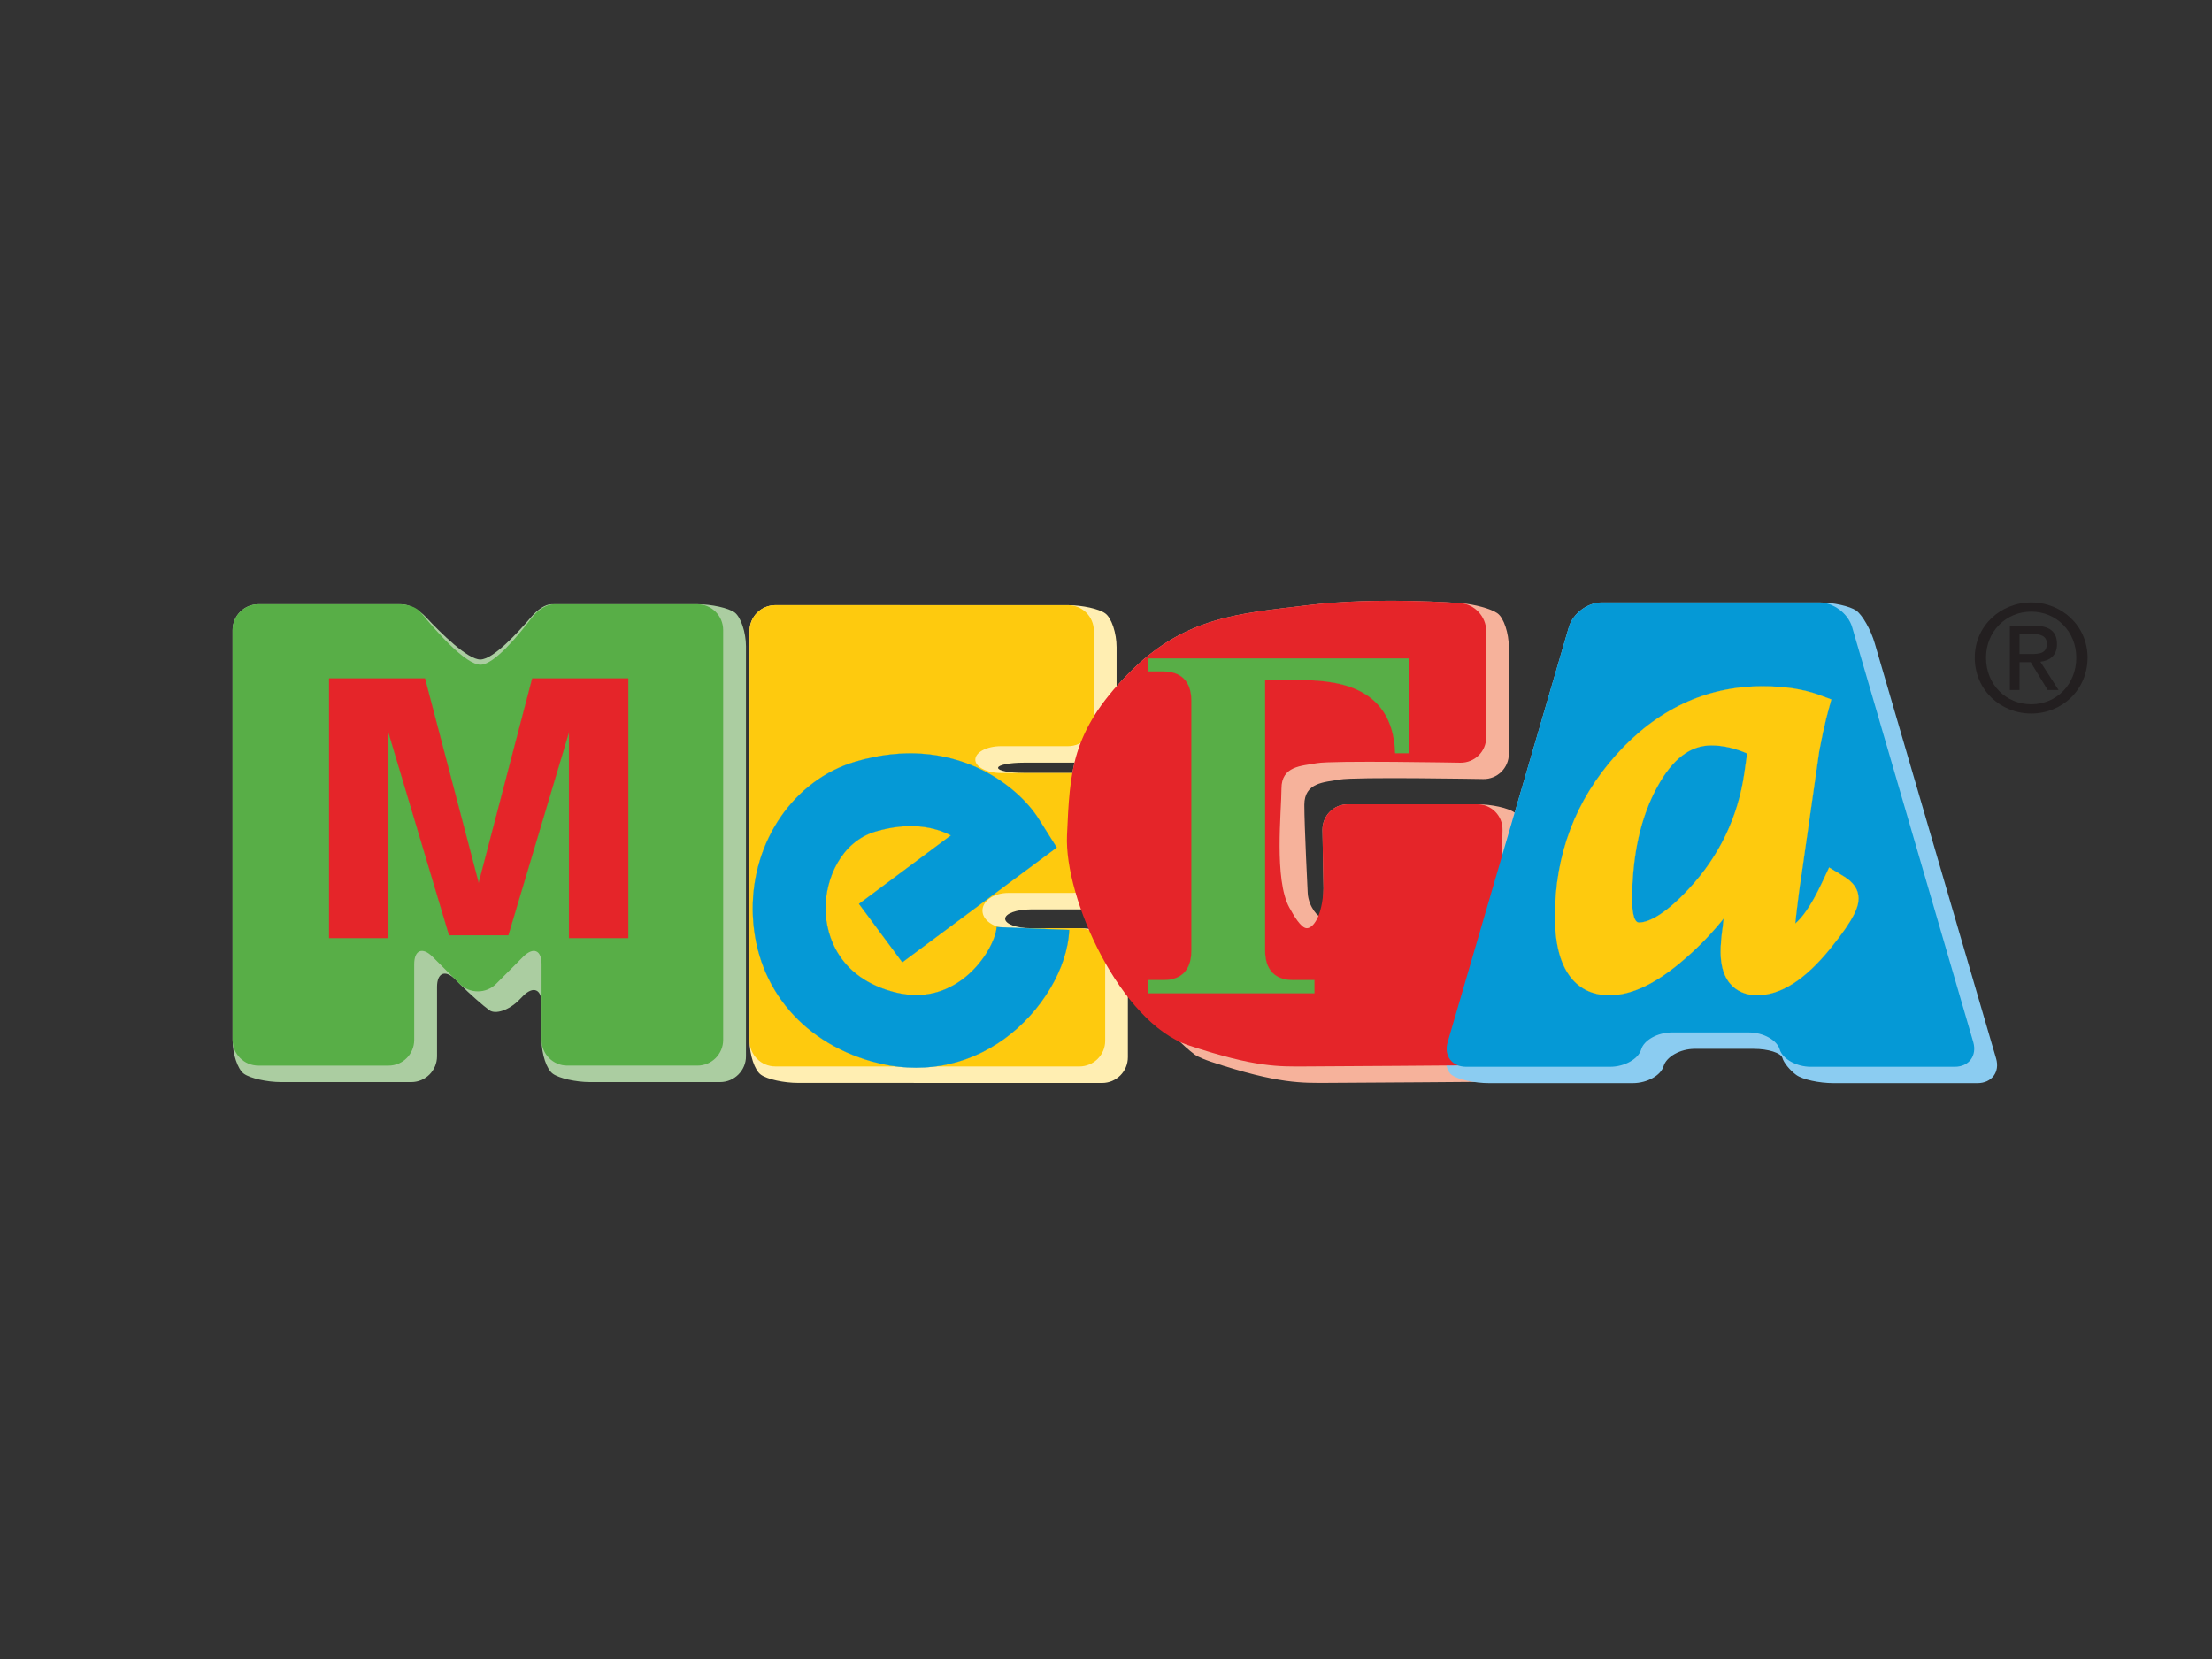
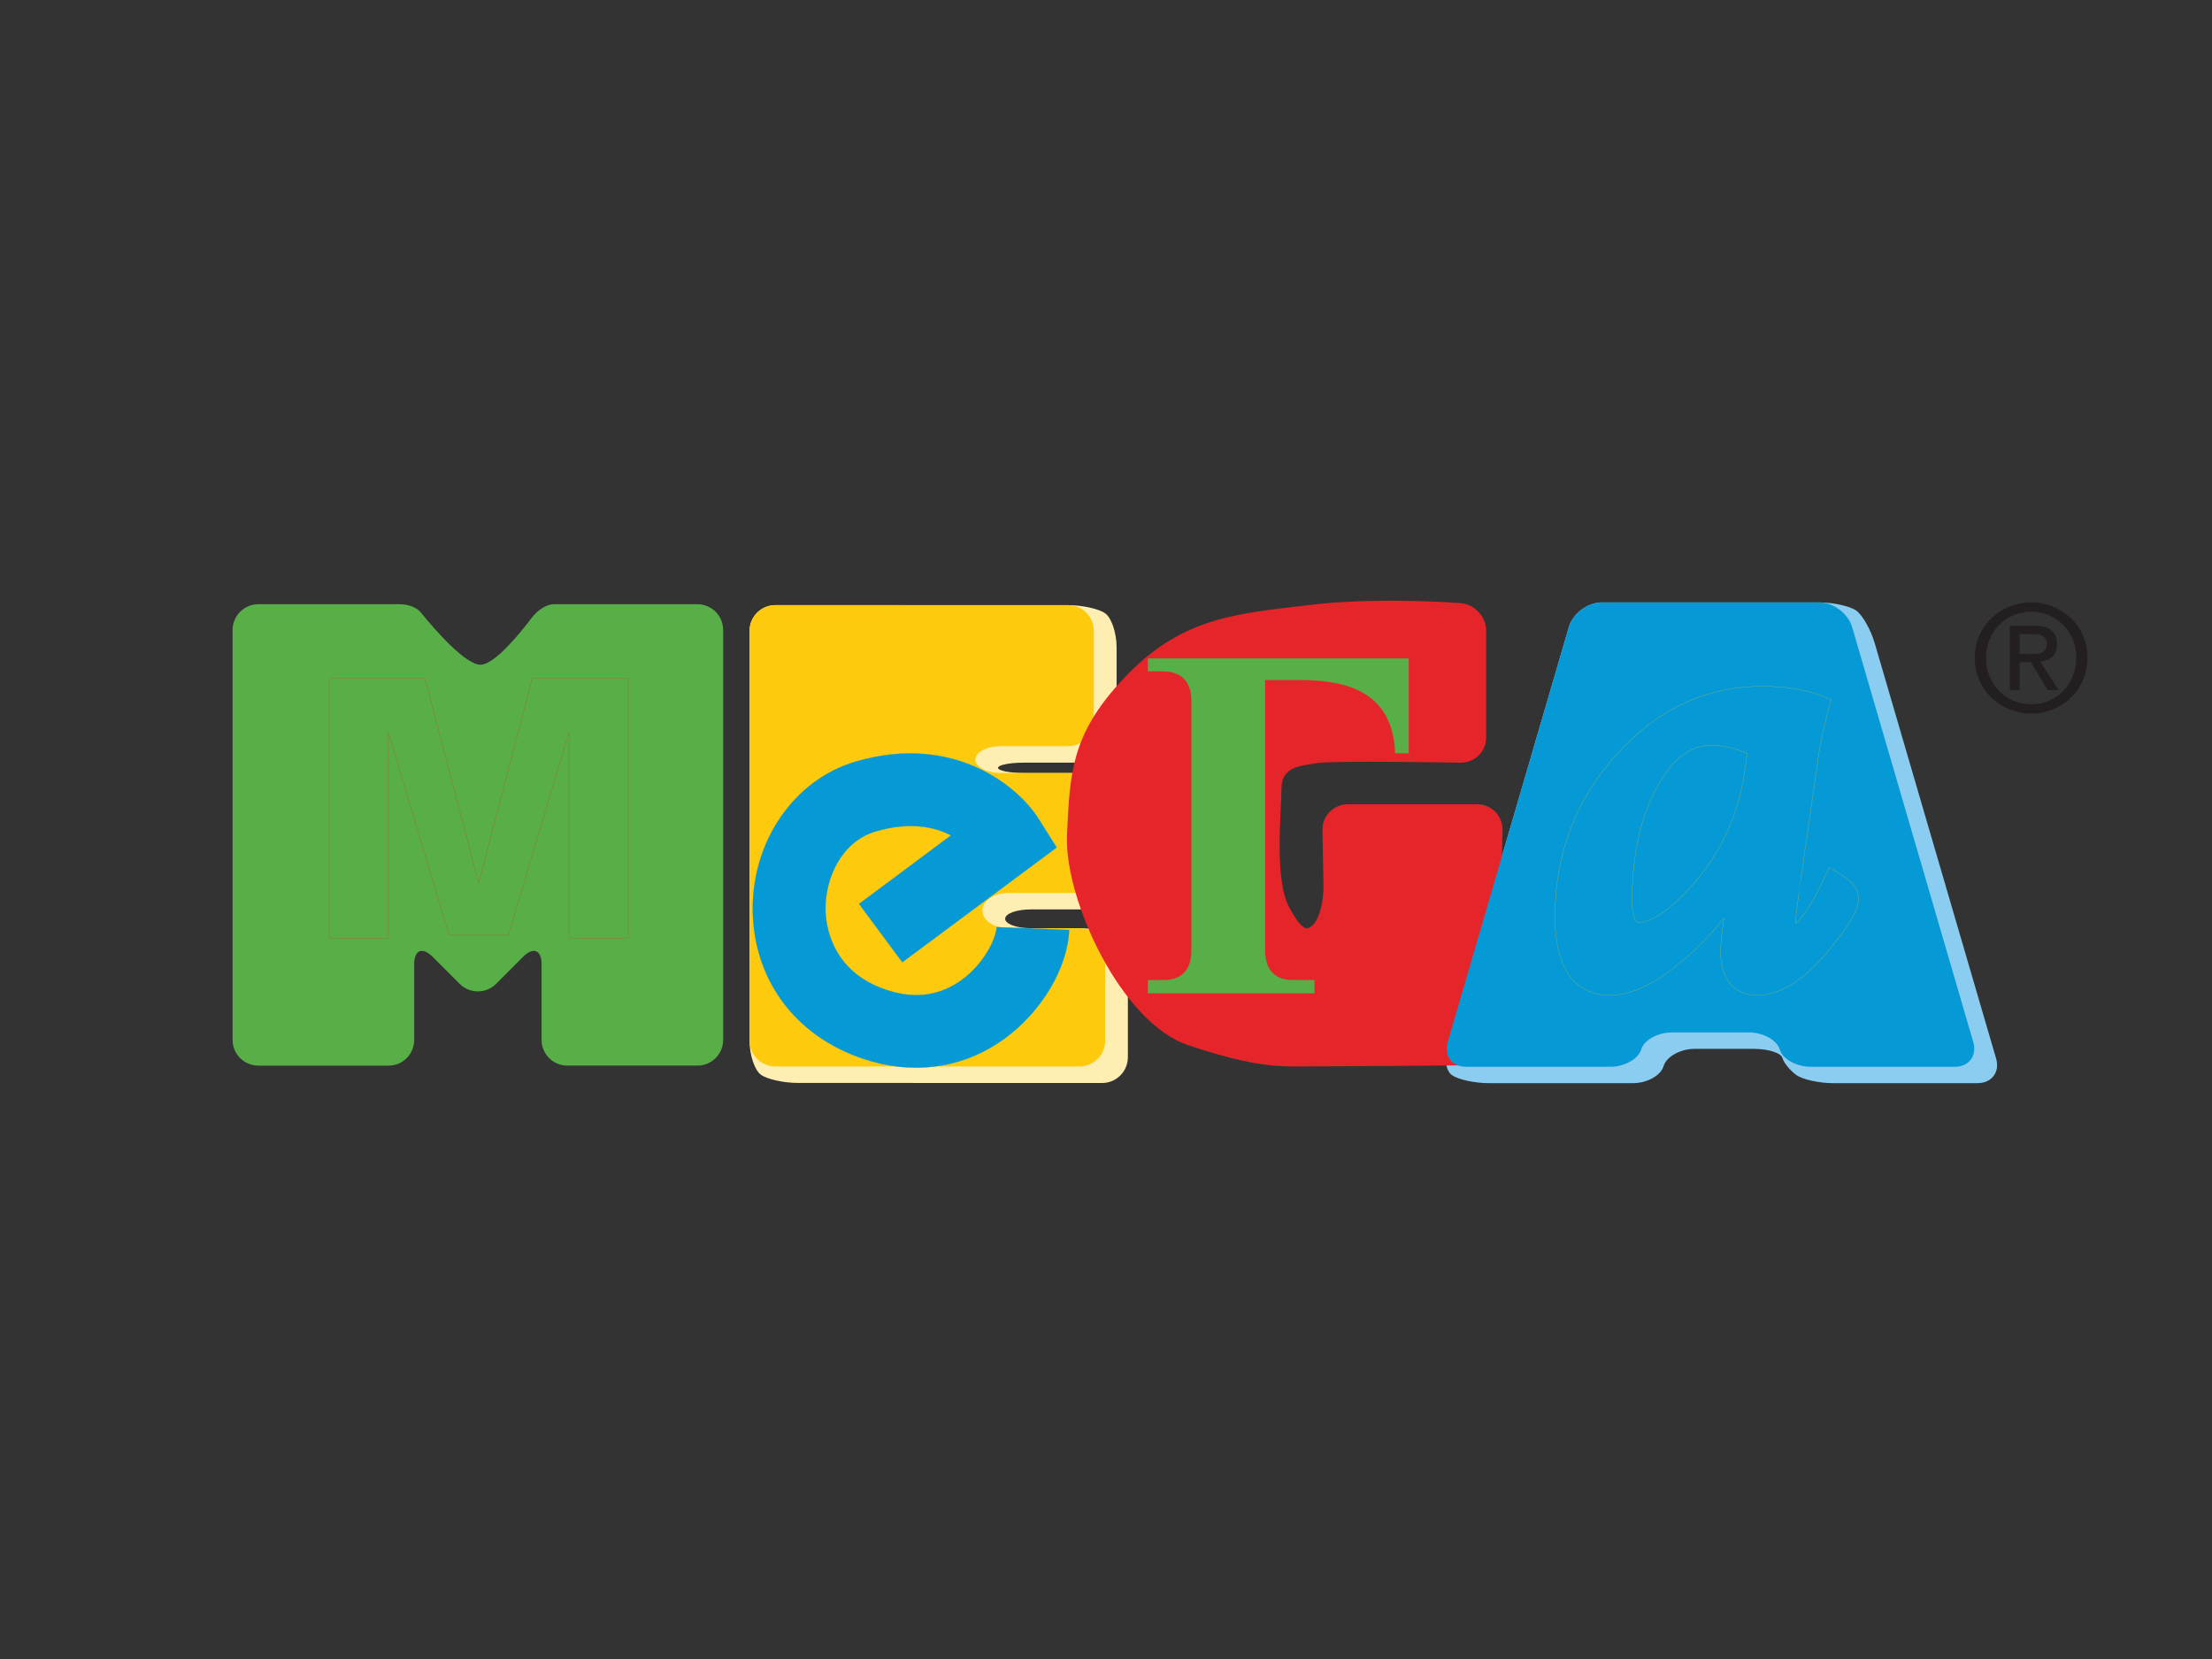
<svg xmlns="http://www.w3.org/2000/svg" version="1.1" id="Layer_1" x="0px" y="0px" width="226.77px" height="170.08px" viewBox="0 0 226.77 170.08" enable-background="new 0 0 226.77 170.08" xml:space="preserve">
  <rect x="0" y="0" width="226.77" height="170.08" fill="#333333" stroke="none" />
  <g>
    <path fill-rule="evenodd" clip-rule="evenodd" fill="#FFEEB2" d="M114.458,96.005c-0.636-0.473-2.345-0.848-3.808-0.848h-4.973   c-1.451,0-2.631-0.43-2.631-0.965c0-0.54,1.18-0.961,2.631-0.961h6.587c1.451,0,2.64-1.189,2.64-2.653v-7.002   c0-1.462-0.524-3.025-1.17-3.49c-0.635-0.457-2.352-0.84-3.8-0.84h-4.974c-1.449,0-2.64-0.239-2.64-0.526   c0-0.302,1.19-0.534,2.64-0.534h6.87c1.454,0,2.641-1.183,2.641-2.639v-9.189c0-1.453-0.518-3.021-1.169-3.48   c-0.638-0.465-2.35-0.84-3.802-0.84l-30.009-0.003c-1.46,0-2.648,1.18-2.648,2.644v42.028c0,1.444,0.522,3.012,1.164,3.472   c0.648,0.469,2.361,0.842,3.812,0.842l31.167,0.006c1.461,0,2.641-1.186,2.641-2.646V99.48   C115.628,98.034,115.1,96.451,114.458,96.005" />
-     <path fill-rule="evenodd" clip-rule="evenodd" fill="#F6B29B" d="M155.27,83.299c-0.651-0.471-2.371-0.847-3.824-0.847h-13.267   c-1.457,0-2.62,1.175-2.603,2.646l0.108,5.972c0.02,1.451-0.108,2.76-0.281,2.893c-0.179,0.146-1.249-0.947-1.339-2.392   c0,0-0.347-6.917-0.347-9.054c0-2.309,2.021-2.309,3.61-2.6c1.591-0.289,14.726-0.053,14.726-0.053   c1.446,0.034,2.63-1.138,2.63-2.58V66.357c0-1.452-0.518-3.022-1.165-3.481c-0.635-0.463-2.345-0.935-3.791-1.047   c0,0-8.52-0.666-15.59,0.205c-7.092,0.868-12.736,1.149-18.521,7.09c-5.792,5.935-5.934,9.975-6.227,16.487   c-0.27,6.036,9.377,18.794,9.377,18.794c0.867,1.146,2.54,2.821,3.694,3.696c0,0,0.383,0.309,1.71,0.754   c6.938,2.306,9.402,2.163,11.859,2.163c2.458,0,17.176-0.118,17.176-0.118c1.459-0.02,2.664-1.217,2.697-2.662l0.465-21.473   C156.402,85.324,155.903,83.758,155.27,83.299" />
    <path fill="#8BCCF1" d="M202.737,111.044c1.448,0,2.308-1.141,1.901-2.526l-12.435-42.547c-0.401-1.393-1.26-2.912-1.903-3.377   c-0.646-0.451-2.35-0.836-3.797-0.836h-22.296c-1.447,0-2.969,1.135-3.372,2.528l-12.424,42.543   c-0.416,1.394-0.23,2.912,0.419,3.373c0.641,0.474,2.356,0.842,3.807,0.842h14.77c1.446,0,2.873-0.789,3.148-1.763   c0.296-0.957,1.713-1.753,3.165-1.753h6.088c1.451,0,2.761,0.411,2.917,0.914c0.136,0.509,0.791,1.299,1.424,1.76   c0.65,0.474,2.354,0.842,3.802,0.842H202.737z" />
-     <path fill="#ABCDA1" d="M75.311,62.782c-0.642-0.458-2.352-0.84-3.81-0.84h-14.95c-0.642,0-1.458,0.554-2.095,1.31   c-1.413,1.663-3.895,4.342-5.207,4.36c-1.301,0.01-4.021-2.67-5.58-4.345c-0.723-0.767-1.717-1.325-2.55-1.325H26.486   c-1.456,0-2.643,1.189-2.643,2.644v10.354v5.281v26.389c0,1.451,0.527,3.015,1.163,3.472c0.644,0.466,2.366,0.854,3.808,0.854   h13.353c1.456,0,2.636-1.193,2.636-2.644v-7.115c0-1.454,0.842-1.8,1.869-0.776l0.452,0.464c1.025,1.026,2.401,2.237,3.039,2.697   c0.646,0.465,2.007,0,3.03-1.022l0.446-0.451c1.038-1.034,1.881-0.682,1.881,0.772v3.749c0,1.451,0.517,3.015,1.16,3.472   c0.639,0.466,2.356,0.854,3.804,0.854H73.83c1.459,0,2.645-1.193,2.645-2.644V81.899v-5.277v-10.35   C76.475,64.822,75.946,63.252,75.311,62.782" />
    <path fill-rule="evenodd" clip-rule="evenodd" fill="#FECA0E" d="M79.492,109.332c-1.46,0-2.647-1.181-2.647-2.626V64.677   c0-1.464,1.188-2.643,2.647-2.643l30.009,0.003c1.452,0,2.638,1.176,2.638,2.64v9.176c0,1.453-1.186,2.643-2.638,2.643h-6.872   c-1.456,0-2.642,0.619-2.642,1.384c0,0.75,1.186,1.367,2.642,1.367h7.306c1.448,0,2.642,1.201,2.642,2.637v7.014   c0,1.459-1.193,2.647-2.642,2.647h-6.59c-1.448,0-2.626,0.822-2.626,1.804c0,0.997,1.178,1.811,2.626,1.811h7.305   c1.463,0,2.652,1.189,2.652,2.636v8.912c0,1.445-1.189,2.626-2.652,2.626H79.492z" />
    <path fill="#E52529" d="M149.711,78.19c1.454,0.021,2.649-1.14,2.649-2.589V64.677c0-1.463-1.187-2.735-2.633-2.848   c0,0-8.52-0.667-15.592,0.205c-7.09,0.868-12.734,1.15-18.52,7.09c-5.792,5.936-5.934,9.975-6.227,16.487   c-0.297,6.507,5.504,19.245,12.451,21.55c6.941,2.317,9.396,2.171,11.859,2.171c2.456,0,17.17-0.118,17.17-0.118   c1.446-0.016,2.661-1.206,2.698-2.668l0.469-21.448c0.033-1.471-1.139-2.646-2.592-2.646h-13.268c-1.456,0-2.619,1.175-2.602,2.646   l0.109,5.972c-0.121,2.955-1.093,4.077-1.7,4.089c-0.606,0.014-1.369-1.335-1.798-2.108c-1.588-2.862-0.811-9.901-0.811-12.211   c0-2.312,2.027-2.312,3.623-2.601C136.582,77.946,149.711,78.19,149.711,78.19" />
    <path fill="#0599D6" d="M168.244,107.609c0.271-0.971,1.693-1.763,3.143-1.763h7.926c1.452,0,2.881,0.792,3.147,1.763   c0.296,0.958,1.715,1.756,3.161,1.756h14.783c1.454,0,2.294-1.143,1.892-2.535l-12.42-42.544c-0.407-1.394-1.926-2.529-3.372-2.529   h-22.296c-1.446,0-2.969,1.136-3.372,2.529l-12.424,42.544c-0.416,1.393,0.438,2.535,1.901,2.535h14.763   C166.535,109.365,167.952,108.567,168.244,107.609" />
    <path fill="#58AE47" d="M56.805,61.943c-0.801,0-1.697,0.604-2.323,1.43c-1.373,1.805-3.786,4.709-5.181,4.771   c-1.556,0.068-4.773-3.645-6.158-5.351c-0.414-0.521-1.261-0.85-2.221-0.85H26.486c-1.457,0-2.643,1.188-2.643,2.643v10.354v5.28   v26.391c0,1.451,1.186,2.635,2.643,2.635h13.352c1.454,0,2.624-1.184,2.624-2.635v-7.766c0-1.457,0.848-1.798,1.874-0.768   l2.788,2.786c1.026,1.027,2.714,1.027,3.737,0l2.779-2.786c1.037-1.03,1.88-0.689,1.88,0.774v7.759c0,1.451,1.177,2.635,2.63,2.635   h13.351c1.458,0,2.636-1.184,2.636-2.635V80.22v-5.28V64.586c0-1.455-1.178-2.643-2.636-2.643H56.805z" />
    <path fill="#0599D6" d="M87.66,78.096c-6.23,1.854-10.543,8.093-10.489,15.16c0.062,7.514,4.764,13.481,12.279,15.581   c4.803,1.341,9.597,0.504,13.528-2.353c3.813-2.772,6.478-7.258,6.629-11.145l-7.433-0.294c-0.056,1.206-1.324,3.777-3.576,5.414   c-2.117,1.535-4.508,1.939-7.145,1.197c-6.289-1.757-6.813-6.915-6.825-8.457c-0.025-3.089,1.571-6.903,5.151-7.966   c3.5-1.017,6.023-0.47,7.714,0.409c-3.78,2.822-9.426,7.024-9.426,7.024l4.437,5.982l15.826-11.762l-1.836-2.915   C104.407,80.623,97.758,75.105,87.66,78.096" />
    <path fill="none" stroke="#0599D6" stroke-width="0.019" stroke-miterlimit="3.864" d="M87.66,78.096   c-6.23,1.854-10.543,8.093-10.489,15.16c0.062,7.514,4.764,13.481,12.279,15.581c4.803,1.341,9.597,0.504,13.528-2.353   c3.813-2.772,6.478-7.258,6.629-11.145l-7.433-0.294c-0.056,1.206-1.324,3.777-3.576,5.414c-2.117,1.535-4.508,1.939-7.145,1.197   c-6.289-1.757-6.813-6.915-6.825-8.457c-0.025-3.089,1.571-6.903,5.151-7.966c3.5-1.017,6.023-0.47,7.714,0.409   c-3.78,2.822-9.426,7.024-9.426,7.024l4.437,5.982l15.826-11.762l-1.836-2.915C104.407,80.623,97.758,75.105,87.66,78.096z" />
    <path fill="#58AE47" d="M144.409,67.504v9.708h-1.374c-0.255-7.208-6.475-7.506-10.251-7.506h-3.092v27.756   c0,2.593,1.718,3.025,2.898,3.025h2.158v1.334h-17.066v-1.334h1.58c1.165,0,2.882-0.433,2.882-3.025V71.859   c0-2.591-1.717-3.033-2.882-3.033h-1.58v-1.322H144.409z" />
    <path fill="none" stroke="#58AE47" stroke-width="0.019" stroke-miterlimit="3.864" d="M144.409,67.504v9.708h-1.374   c-0.255-7.208-6.475-7.506-10.251-7.506h-3.092v27.756c0,2.593,1.718,3.025,2.898,3.025h2.158v1.334h-17.066v-1.334h1.58   c1.165,0,2.882-0.433,2.882-3.025V71.859c0-2.591-1.717-3.033-2.882-3.033h-1.58v-1.322H144.409z" />
-     <polygon fill="#E52529" points="43.565,69.552 33.741,69.552 33.741,96.164 39.814,96.164 39.814,75.06 46.039,95.877    52.112,95.877 58.331,75.06 58.331,96.164 64.405,96.164 64.405,69.552 54.565,69.552 49.073,90.53  " />
    <polygon fill="none" stroke="#E52529" stroke-width="0.019" stroke-miterlimit="3.864" points="43.565,69.552 33.741,69.552    33.741,96.164 39.814,96.164 39.814,75.06 46.039,95.877 52.112,95.877 58.331,75.06 58.331,96.164 64.405,96.164 64.405,69.552    54.565,69.552 49.073,90.53  " />
-     <path fill="#FECA0E" d="M188.992,89.831l-1.47-0.892l-0.734,1.566c-1.188,2.532-2.109,3.649-2.744,4.179   c0.057-0.561,0.144-1.399,0.33-2.812c0,0.007,0.265-1.878,0.265-1.878l1.865-13.005c0-0.045,0.356-1.782,0.356-1.782   c0,0.021,0.354-1.554,0.354-1.554c-0.008,0.046,0.152-0.57,0.152-0.57l0.374-1.378l-1.341-0.496   c-1.6-0.571-3.519-0.852-5.713-0.852c-5.789,0-10.841,2.38-15.029,7.068c-4.147,4.635-6.244,10.201-6.244,16.535   c0,7.021,3.49,8.071,5.56,8.071c2.373,0,4.964-1.271,7.923-3.89c1.331-1.153,2.606-2.489,3.82-3.988   c-0.061,0.446-0.09,0.797-0.09,0.797c-0.163,1.096-0.225,1.972-0.225,2.629c0,4.123,2.823,4.452,3.69,4.452   c2.462,0,4.949-1.58,7.564-4.816c2.521-3.11,2.876-4.3,2.876-5.116C190.532,91.197,190.008,90.438,188.992,89.831 M167.314,92.31   c0-4.655,0.882-8.578,2.604-11.686c1.558-2.83,3.361-4.21,5.517-4.21c1.217,0,2.45,0.287,3.685,0.832   c-0.14,0.938-0.294,2.058-0.294,2.058c-0.66,4.486-2.562,8.452-5.647,11.782c-2.804,3.038-4.436,3.492-5.153,3.492   C167.396,94.578,167.314,92.983,167.314,92.31" />
    <path fill="none" stroke="#FECA0E" stroke-width="0.019" stroke-miterlimit="3.864" d="M188.992,89.831l-1.47-0.892l-0.734,1.566   c-1.188,2.532-2.109,3.649-2.744,4.179c0.057-0.561,0.144-1.399,0.33-2.812c0,0.007,0.265-1.878,0.265-1.878l1.865-13.005   c0-0.045,0.356-1.782,0.356-1.782c0,0.021,0.354-1.554,0.354-1.554c-0.008,0.046,0.152-0.57,0.152-0.57l0.374-1.378l-1.341-0.496   c-1.6-0.571-3.519-0.852-5.713-0.852c-5.789,0-10.841,2.38-15.029,7.068c-4.147,4.635-6.244,10.201-6.244,16.535   c0,7.021,3.49,8.071,5.56,8.071c2.373,0,4.964-1.271,7.923-3.89c1.331-1.153,2.606-2.489,3.82-3.988   c-0.061,0.446-0.09,0.797-0.09,0.797c-0.163,1.096-0.225,1.972-0.225,2.629c0,4.123,2.823,4.452,3.69,4.452   c2.462,0,4.949-1.58,7.564-4.816c2.521-3.11,2.876-4.3,2.876-5.116C190.532,91.197,190.008,90.438,188.992,89.831z M167.314,92.31   c0-4.655,0.882-8.578,2.604-11.686c1.558-2.83,3.361-4.21,5.517-4.21c1.217,0,2.45,0.287,3.685,0.832   c-0.14,0.938-0.294,2.058-0.294,2.058c-0.66,4.486-2.562,8.452-5.647,11.782c-2.804,3.038-4.436,3.492-5.153,3.492   C167.396,94.578,167.314,92.983,167.314,92.31z" />
    <path fill="#231F20" d="M202.449,67.42c0-3.266,2.657-5.661,5.795-5.661c3.124,0,5.77,2.396,5.77,5.661   c0,3.323-2.646,5.731-5.77,5.731C205.106,73.151,202.449,70.743,202.449,67.42 M208.244,72.201c2.574,0,4.614-2.026,4.614-4.781   c0-2.678-2.04-4.717-4.614-4.717c-2.599,0-4.64,2.039-4.64,4.717C203.604,70.175,205.646,72.201,208.244,72.201 M207.038,70.743   h-0.991v-6.589h2.511c1.555,0,2.321,0.588,2.321,1.88c0,1.186-0.742,1.688-1.705,1.807l1.866,2.902h-1.111l-1.747-2.857h-1.144   V70.743z M208.229,67.048c0.849,0,1.61-0.062,1.61-1.071c0-0.826-0.752-0.978-1.444-0.978h-1.357v2.049H208.229z" />
  </g>
</svg>